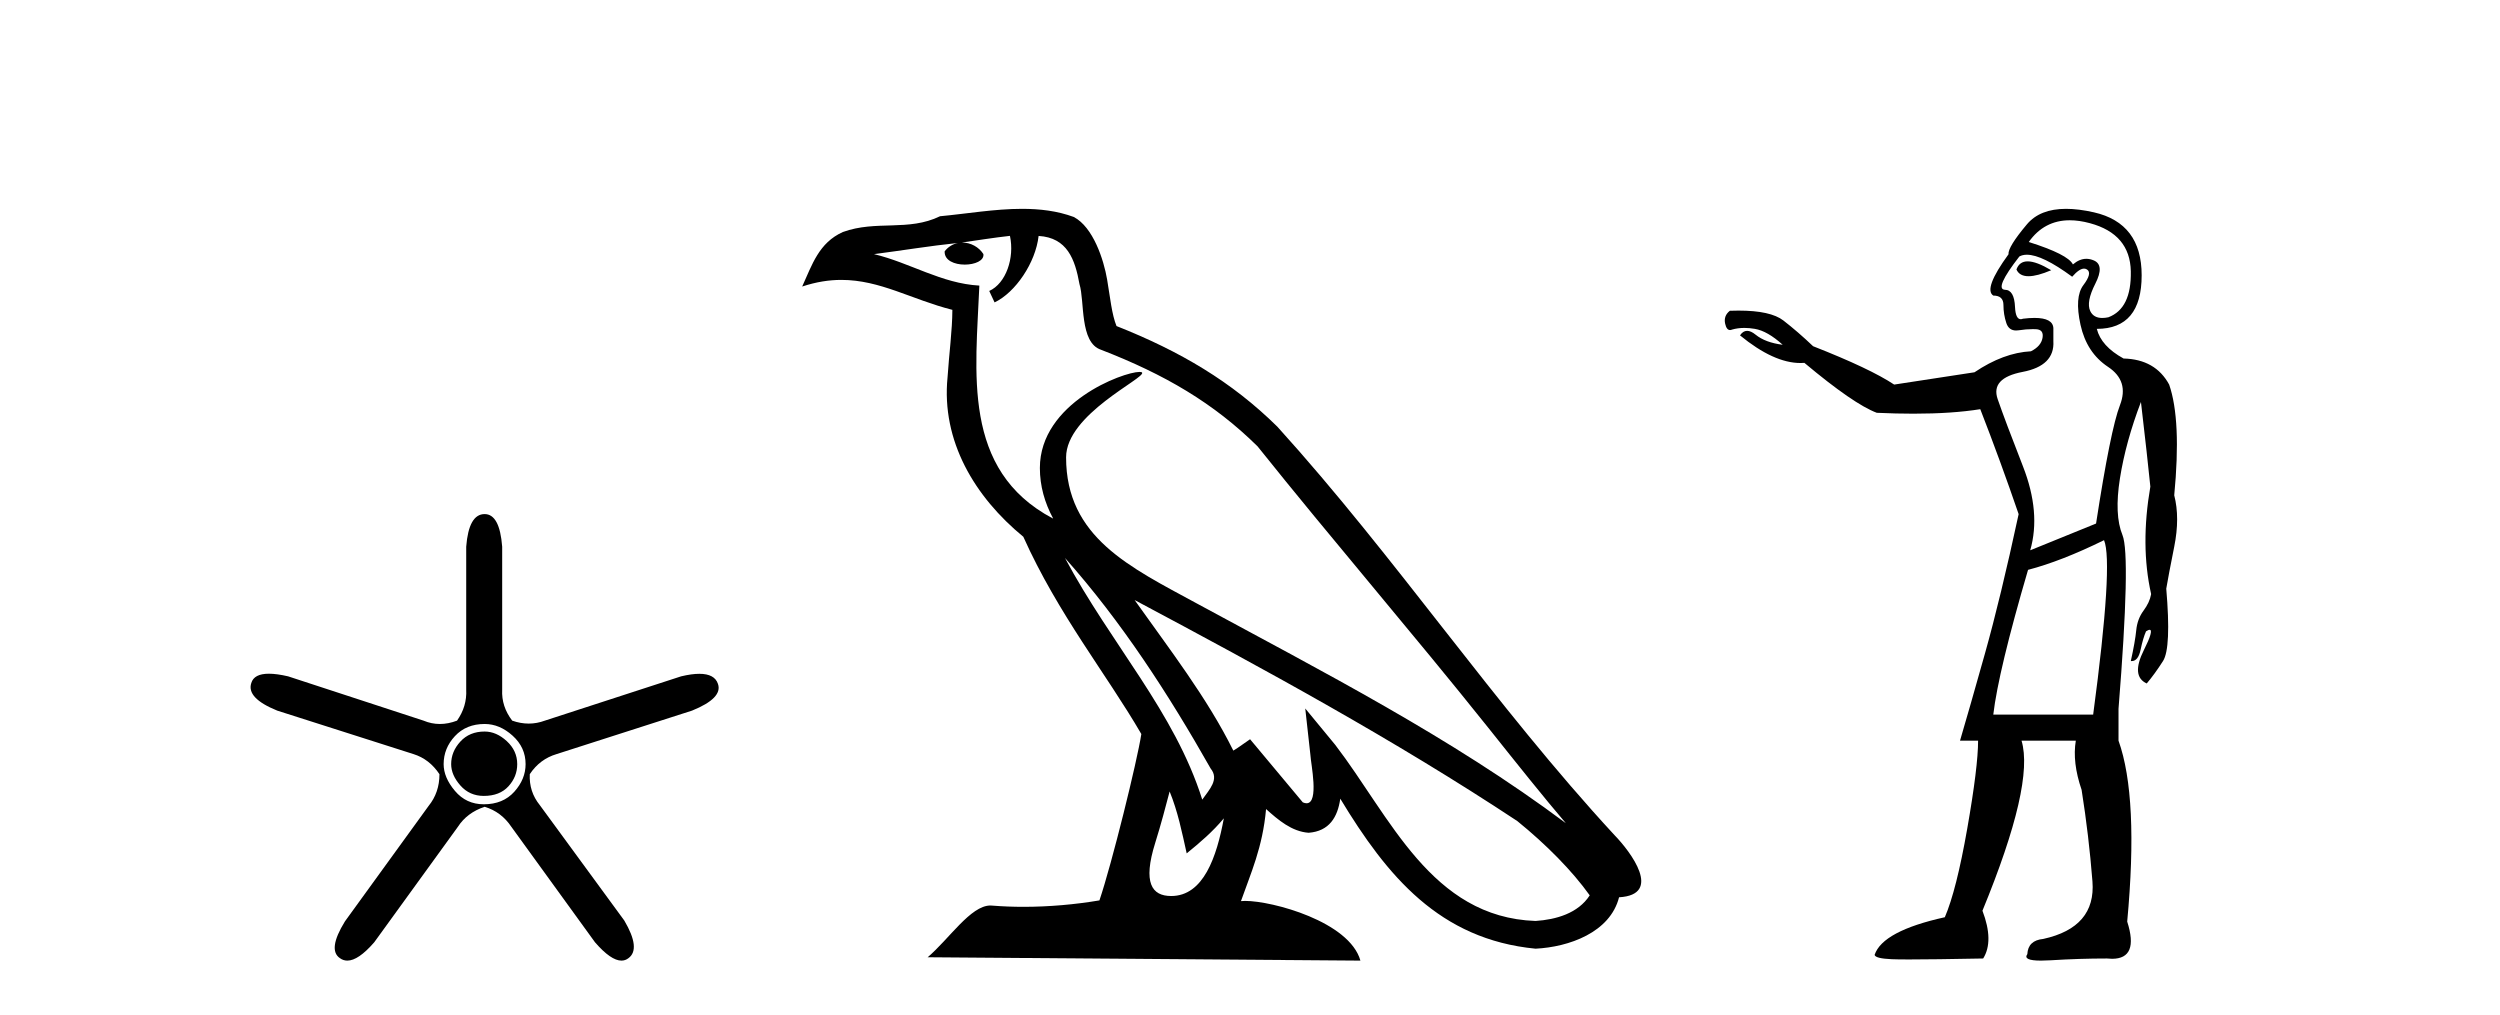
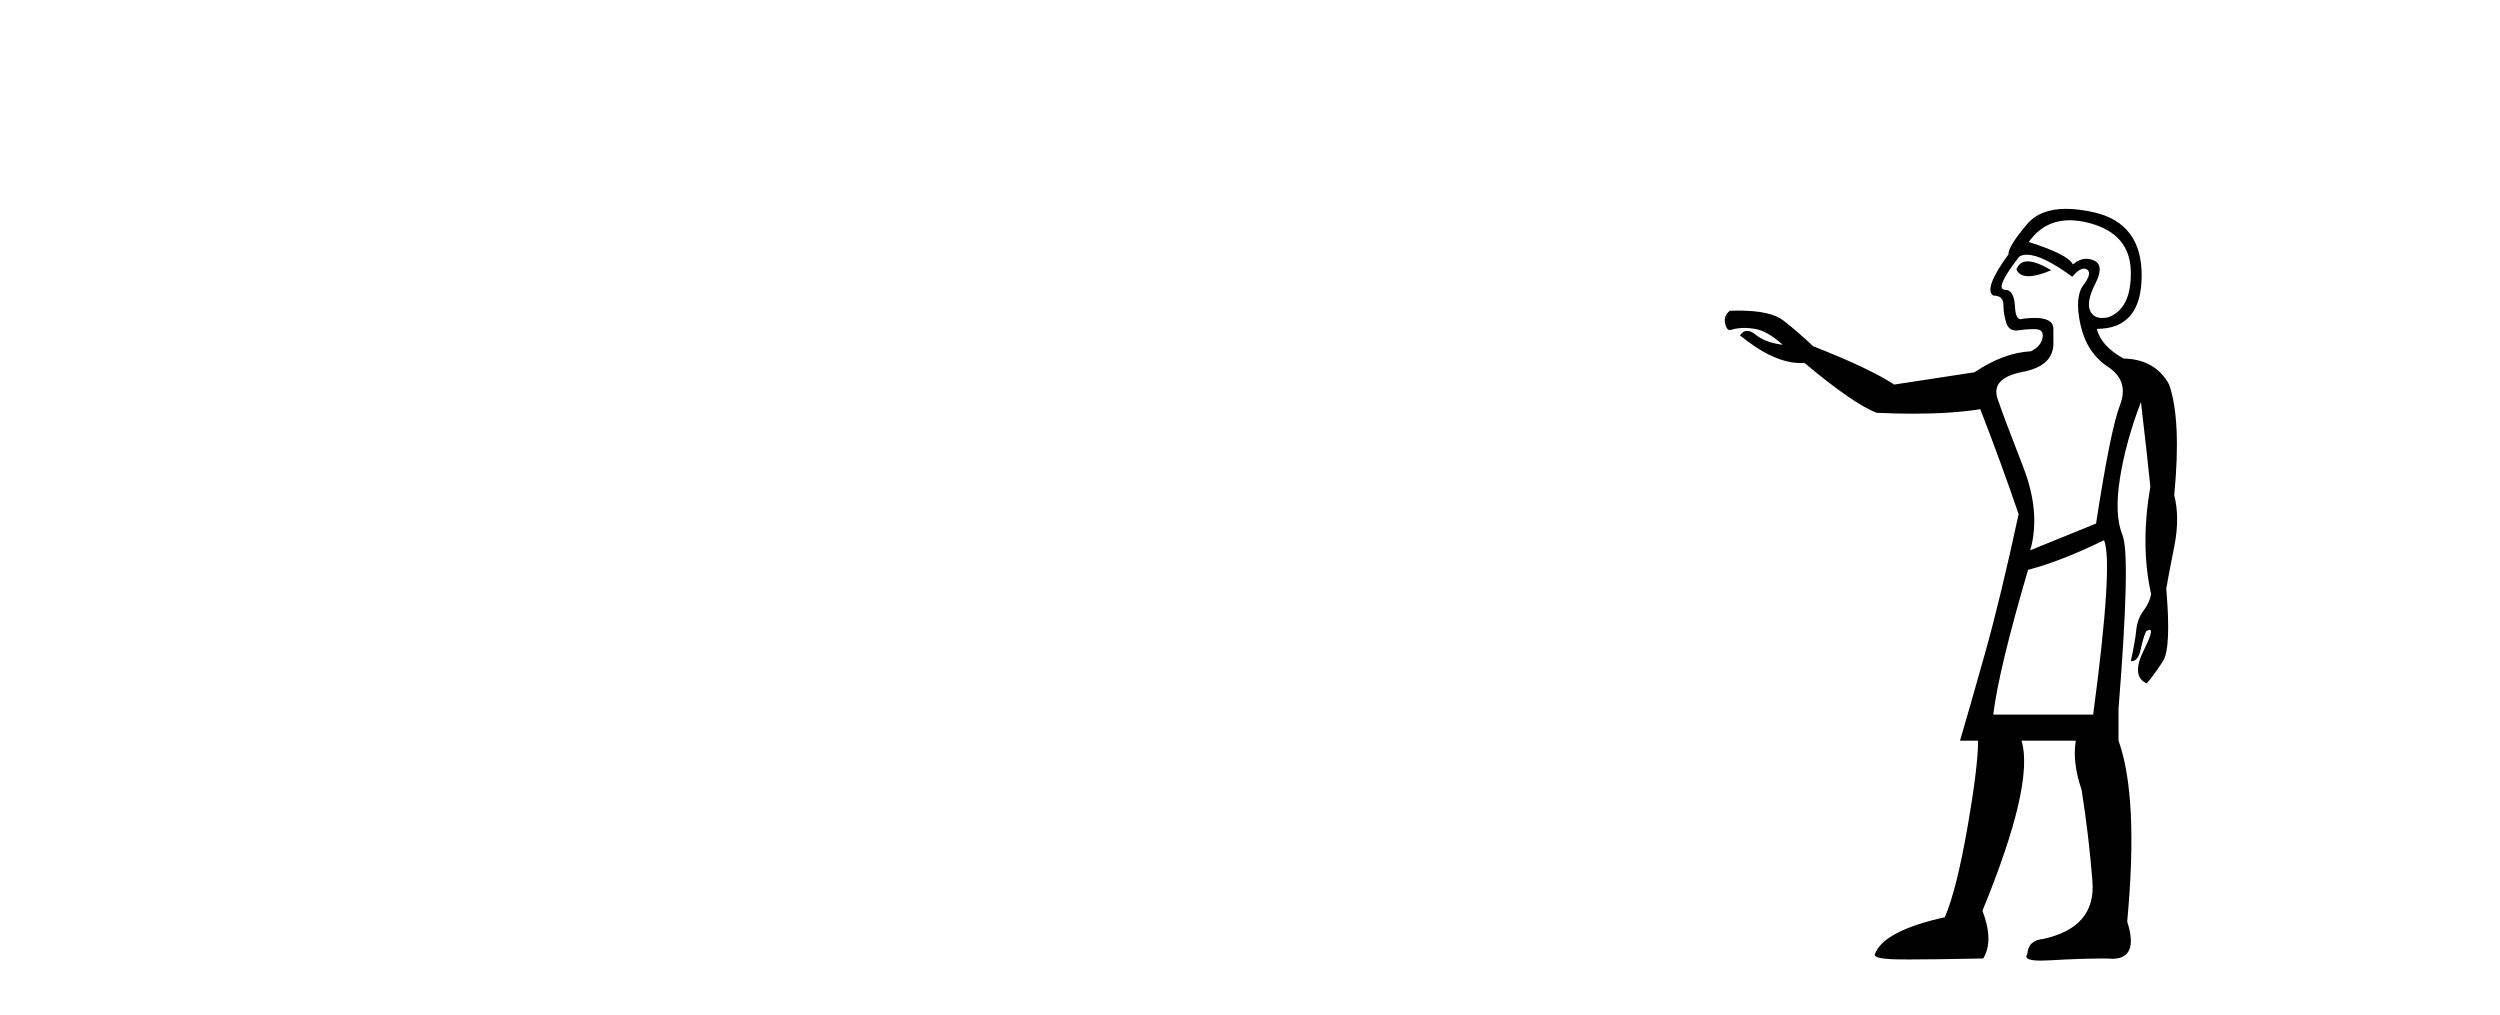
<svg xmlns="http://www.w3.org/2000/svg" width="101.0" height="41.0">
-   <path d="M 19.579 29.554 Q 18.97 29.554 18.599 29.959 Q 18.227 30.364 18.227 30.871 Q 18.227 31.31 18.599 31.733 Q 18.97 32.155 19.545 32.155 Q 20.187 32.155 20.541 31.767 Q 20.896 31.378 20.896 30.871 Q 20.896 30.331 20.474 29.942 Q 20.052 29.554 19.579 29.554 ZM 19.579 29.249 Q 20.187 29.249 20.71 29.722 Q 21.234 30.195 21.234 30.871 Q 21.234 31.479 20.778 31.986 Q 20.322 32.493 19.545 32.493 Q 18.835 32.493 18.379 31.952 Q 17.923 31.412 17.923 30.871 Q 17.923 30.229 18.379 29.739 Q 18.835 29.249 19.579 29.249 ZM 19.579 20.769 Q 18.937 20.769 18.835 22.087 L 18.835 27.864 Q 18.869 28.54 18.464 29.114 Q 18.109 29.249 17.771 29.249 Q 17.433 29.249 17.112 29.114 L 11.639 27.324 Q 11.183 27.218 10.864 27.218 Q 10.263 27.218 10.152 27.594 Q 9.949 28.202 11.2 28.709 L 16.707 30.466 Q 17.349 30.668 17.754 31.277 Q 17.754 32.02 17.315 32.56 L 13.936 37.223 Q 13.227 38.372 13.734 38.71 Q 13.869 38.809 14.032 38.809 Q 14.476 38.809 15.119 38.068 L 18.497 33.405 Q 18.869 32.831 19.579 32.594 Q 20.254 32.797 20.66 33.405 L 24.038 38.068 Q 24.681 38.809 25.107 38.809 Q 25.263 38.809 25.39 38.71 Q 25.897 38.338 25.221 37.189 L 21.808 32.527 Q 21.369 31.986 21.403 31.277 Q 21.808 30.668 22.484 30.466 L 27.958 28.709 Q 29.208 28.202 29.005 27.628 Q 28.87 27.222 28.254 27.222 Q 27.946 27.222 27.518 27.324 L 22.011 29.114 Q 21.69 29.233 21.361 29.233 Q 21.031 29.233 20.693 29.114 Q 20.254 28.54 20.288 27.864 L 20.288 22.087 Q 20.187 20.769 19.579 20.769 Z" style="fill:#000000;stroke:none" />
-   <path d="M 43.023 22.54 L 43.023 22.54 C 45.317 25.118 47.217 28.06 48.91 31.048 C 49.265 31.486 48.865 31.888 48.571 32.305 C 47.456 28.763 44.889 26.03 43.023 22.54 ZM 40.802 9.529 C 40.994 10.422 40.641 11.451 39.965 11.755 L 40.181 12.217 C 41.026 11.815 41.839 10.612 41.96 9.532 C 43.114 9.601 43.43 10.47 43.611 11.479 C 43.827 12.168 43.608 13.841 44.481 14.13 C 47.061 15.129 49.034 16.285 50.804 18.031 C 53.859 21.852 57.052 25.552 60.106 29.376 C 61.293 30.865 62.379 32.228 63.26 33.257 C 58.621 29.789 53.437 27.136 48.352 24.38 C 45.649 22.911 43.07 21.71 43.07 18.477 C 43.07 16.738 46.274 15.281 46.142 15.055 C 46.131 15.035 46.094 15.026 46.035 15.026 C 45.377 15.026 42.011 16.274 42.011 18.907 C 42.011 19.637 42.206 20.313 42.545 20.944 C 42.54 20.944 42.535 20.943 42.53 20.943 C 38.837 18.986 39.423 15.028 39.566 11.538 C 38.032 11.453 36.768 10.616 35.31 10.267 C 36.441 10.121 37.567 9.933 38.701 9.816 L 38.701 9.816 C 38.488 9.858 38.294 9.982 38.164 10.154 C 38.146 10.526 38.566 10.69 38.976 10.69 C 39.377 10.69 39.767 10.534 39.729 10.264 C 39.548 9.982 39.218 9.799 38.881 9.799 C 38.871 9.799 38.861 9.799 38.851 9.799 C 39.415 9.719 40.166 9.599 40.802 9.529 ZM 47.253 31.976 C 47.583 32.78 47.755 33.632 47.942 34.476 C 48.48 34.04 49.002 33.593 49.443 33.06 L 49.443 33.06 C 49.155 34.623 48.619 36.199 47.317 36.199 C 46.53 36.199 46.165 35.667 46.67 34.054 C 46.908 33.293 47.098 32.566 47.253 31.976 ZM 45.839 24.242 L 45.839 24.242 C 51.104 27.047 56.319 29.879 61.299 33.171 C 62.472 34.122 63.517 35.181 64.225 36.172 C 63.755 36.901 62.862 37.152 62.036 37.207 C 57.82 37.06 56.17 32.996 53.944 30.093 L 52.732 28.622 L 52.941 30.507 C 52.956 30.846 53.303 32.452 52.785 32.452 C 52.741 32.452 52.691 32.44 52.633 32.415 L 50.503 29.865 C 50.275 30.015 50.061 30.186 49.826 30.325 C 48.769 28.187 47.222 26.196 45.839 24.242 ZM 41.294 8.437 C 40.187 8.437 39.053 8.636 37.978 8.736 C 36.696 9.361 35.398 8.884 34.053 9.373 C 33.082 9.809 32.81 10.693 32.408 11.576 C 32.98 11.386 33.501 11.308 33.992 11.308 C 35.559 11.308 36.82 12.097 38.476 12.518 C 38.473 13.349 38.343 14.292 38.281 15.242 C 38.024 17.816 39.381 20.076 41.342 21.685 C 42.747 24.814 44.691 27.214 46.11 29.655 C 45.941 30.752 44.921 34.89 44.417 36.376 C 43.432 36.542 42.38 36.636 41.345 36.636 C 40.928 36.636 40.513 36.62 40.107 36.588 C 40.076 36.584 40.044 36.582 40.013 36.582 C 39.214 36.582 38.337 37.945 37.477 38.673 L 54.961 38.809 C 54.516 37.233 51.409 36.397 50.305 36.397 C 50.241 36.397 50.185 36.399 50.135 36.405 C 50.525 35.29 51.011 34.243 51.149 32.686 C 51.637 33.123 52.184 33.595 52.868 33.644 C 53.703 33.582 54.042 33.011 54.147 32.267 C 56.039 35.396 58.155 37.951 62.036 38.327 C 63.377 38.261 65.048 37.675 65.41 36.25 C 67.188 36.149 65.884 34.416 65.224 33.737 C 60.383 28.498 56.388 22.517 51.605 17.238 C 49.763 15.421 47.683 14.192 45.107 13.173 C 44.916 12.702 44.853 12.032 44.728 11.295 C 44.592 10.491 44.163 9.174 43.379 8.765 C 42.71 8.519 42.008 8.437 41.294 8.437 Z" style="fill:#000000;stroke:none" />
  <path d="M 81.918 10.559 Q 81.58 10.559 81.465 10.888 Q 81.585 11.159 81.953 11.159 Q 82.3 11.159 82.869 10.917 Q 82.271 10.559 81.918 10.559 ZM 83.619 8.899 Q 83.998 8.899 84.433 9.017 Q 86.055 9.455 86.085 10.961 Q 86.114 12.467 85.178 12.818 Q 85.044 12.846 84.931 12.846 Q 84.58 12.846 84.447 12.569 Q 84.272 12.204 84.652 11.458 Q 85.032 10.713 84.594 10.523 Q 84.439 10.456 84.289 10.456 Q 84.011 10.456 83.746 10.683 Q 83.541 10.274 81.962 9.777 Q 82.583 8.899 83.619 8.899 ZM 81.886 10.291 Q 82.508 10.291 83.716 11.18 Q 84.002 10.852 84.196 10.852 Q 84.261 10.852 84.316 10.888 Q 84.535 11.034 84.17 11.517 Q 83.804 11.999 84.053 13.125 Q 84.301 14.25 85.164 14.821 Q 86.026 15.391 85.646 16.37 Q 85.266 17.35 84.681 21.151 L 82.021 22.232 Q 82.459 20.712 81.728 18.841 Q 80.997 16.97 80.705 16.122 Q 80.413 15.274 81.714 15.025 Q 83.015 14.777 82.956 13.783 L 82.956 13.256 Q 82.933 12.844 82.194 12.844 Q 81.989 12.844 81.728 12.876 Q 81.68 12.896 81.638 12.896 Q 81.431 12.896 81.407 12.408 Q 81.377 11.707 80.997 11.707 Q 80.559 11.678 81.582 10.362 Q 81.711 10.291 81.886 10.291 ZM 85.003 21.823 Q 85.383 22.729 84.564 28.869 L 80.529 28.869 Q 80.734 27.115 81.933 23.022 Q 83.278 22.671 85.003 21.823 ZM 83.469 8.437 Q 82.414 8.437 81.889 9.061 Q 81.114 9.982 81.143 10.274 Q 80.12 11.678 80.529 11.941 Q 80.939 11.941 80.939 12.321 Q 80.939 12.701 81.056 13.052 Q 81.156 13.352 81.45 13.352 Q 81.499 13.352 81.553 13.344 Q 81.857 13.297 82.124 13.297 Q 82.19 13.297 82.255 13.3 Q 82.576 13.315 82.518 13.651 Q 82.459 13.987 82.05 14.192 Q 80.939 14.25 79.769 15.04 L 76.524 15.537 Q 75.559 14.894 73.249 13.987 Q 72.635 13.403 72.05 12.949 Q 71.533 12.548 70.235 12.548 Q 70.067 12.548 69.887 12.555 Q 69.624 12.759 69.697 13.081 Q 69.754 13.334 69.893 13.334 Q 69.931 13.334 69.975 13.315 Q 70.208 13.248 70.476 13.248 Q 70.676 13.248 70.896 13.286 Q 71.407 13.373 72.021 13.929 Q 71.32 13.841 70.925 13.52 Q 70.736 13.366 70.584 13.366 Q 70.418 13.366 70.296 13.549 Q 71.658 14.666 72.741 14.666 Q 72.821 14.666 72.898 14.66 Q 74.887 16.326 75.822 16.677 Q 76.605 16.713 77.302 16.713 Q 78.87 16.713 80.003 16.531 Q 80.822 18.636 81.553 20.771 Q 80.822 24.162 80.193 26.399 Q 79.565 28.636 79.185 29.922 L 79.915 29.922 Q 79.915 30.975 79.477 33.474 Q 79.038 35.974 78.571 37.056 Q 76.056 37.612 75.734 38.577 Q 75.764 38.723 76.422 38.752 Q 76.641 38.762 77.125 38.762 Q 78.093 38.762 80.12 38.723 Q 80.559 38.021 80.091 36.793 Q 82.196 31.676 81.67 29.922 L 83.863 29.922 Q 83.716 30.799 84.097 31.91 Q 84.389 33.752 84.535 35.609 Q 84.681 37.465 82.547 37.933 Q 81.933 37.992 81.904 38.547 Q 81.713 38.809 82.454 38.809 Q 82.623 38.809 82.839 38.796 Q 84.009 38.723 85.12 38.723 Q 85.23 38.735 85.328 38.735 Q 86.422 38.735 85.939 37.232 Q 86.406 32.203 85.588 29.922 L 85.588 28.636 Q 86.085 22.437 85.748 21.618 Q 85.412 20.8 85.646 19.323 Q 85.88 17.847 86.494 16.239 Q 86.757 18.49 86.874 19.659 Q 86.465 22.028 86.903 23.987 L 86.903 24.016 Q 86.845 24.338 86.596 24.674 Q 86.348 25.01 86.304 25.463 Q 86.26 25.916 86.085 26.706 Q 86.101 26.708 86.118 26.708 Q 86.383 26.708 86.479 26.253 Q 86.582 25.77 86.699 25.507 Q 86.794 25.444 86.844 25.444 Q 87.023 25.444 86.611 26.267 Q 86.085 27.32 86.728 27.612 Q 87.05 27.232 87.386 26.706 Q 87.722 26.18 87.517 23.782 Q 87.605 23.256 87.839 22.086 Q 88.073 20.917 87.839 20.01 Q 88.131 16.97 87.634 15.537 Q 87.079 14.514 85.792 14.484 Q 84.886 13.987 84.711 13.286 Q 86.523 13.286 86.523 11.122 Q 86.523 9.017 84.594 8.578 Q 83.971 8.437 83.469 8.437 Z" style="fill:#000000;stroke:none" />
</svg>